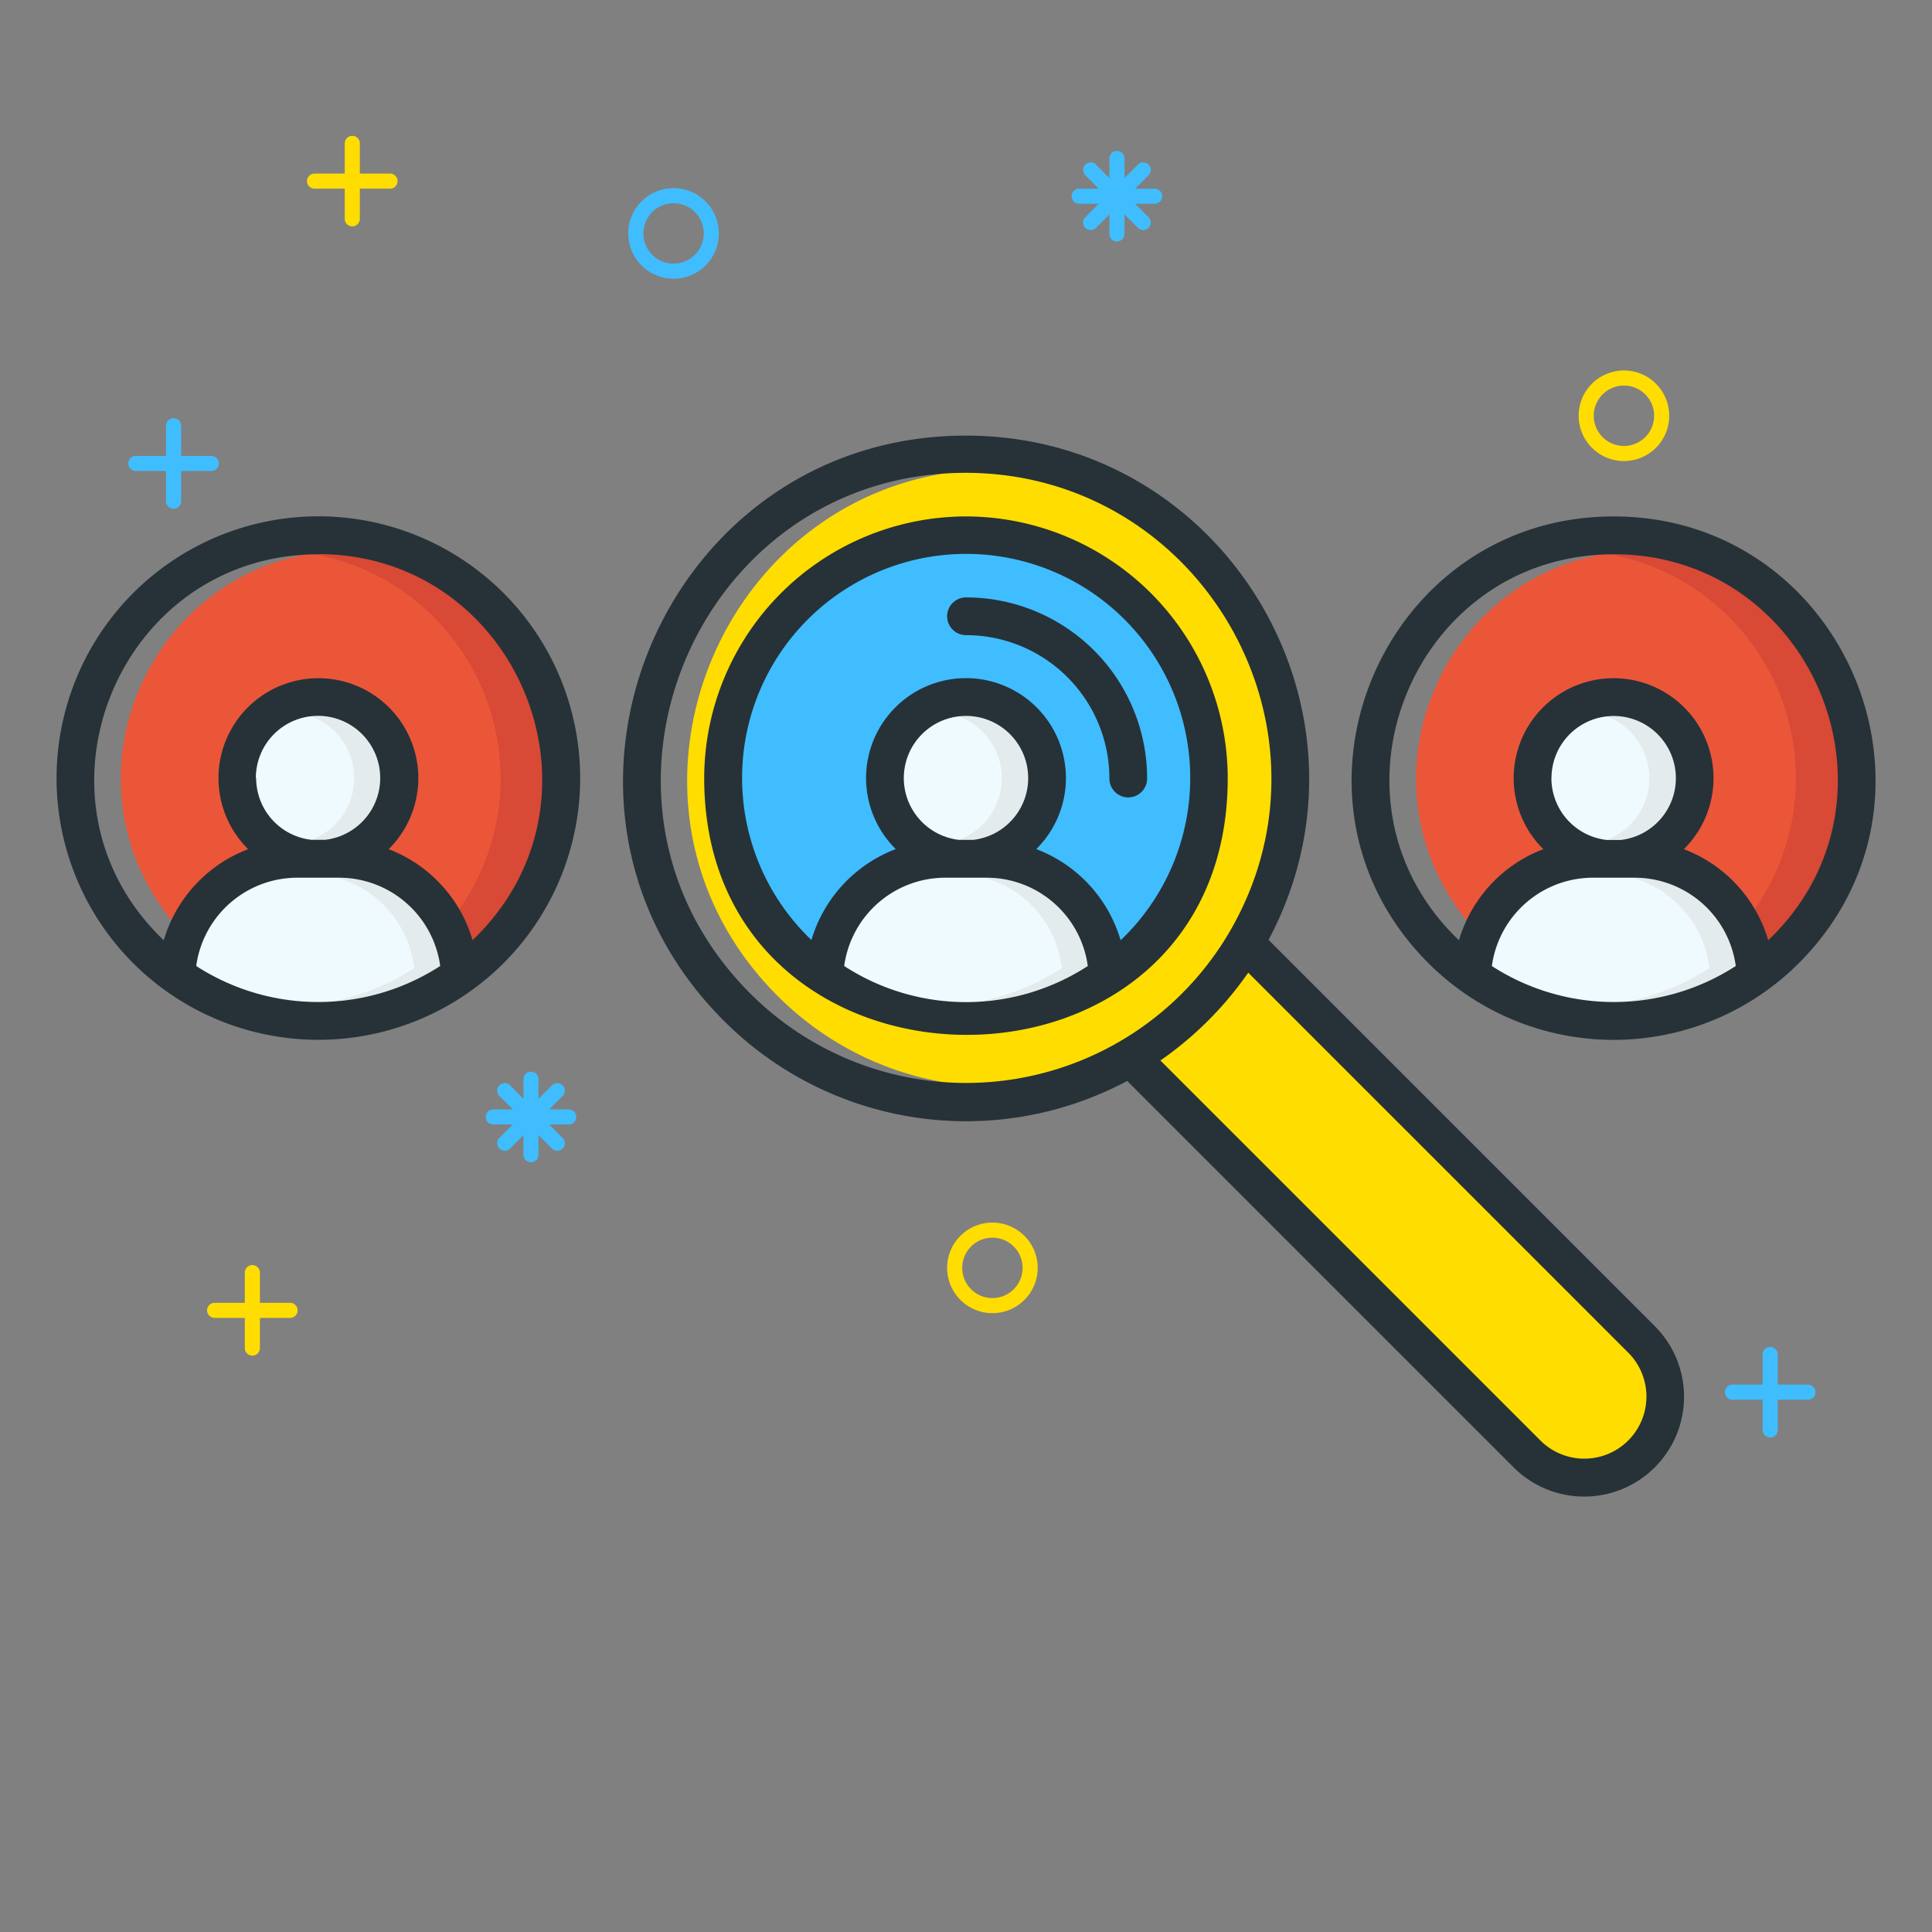
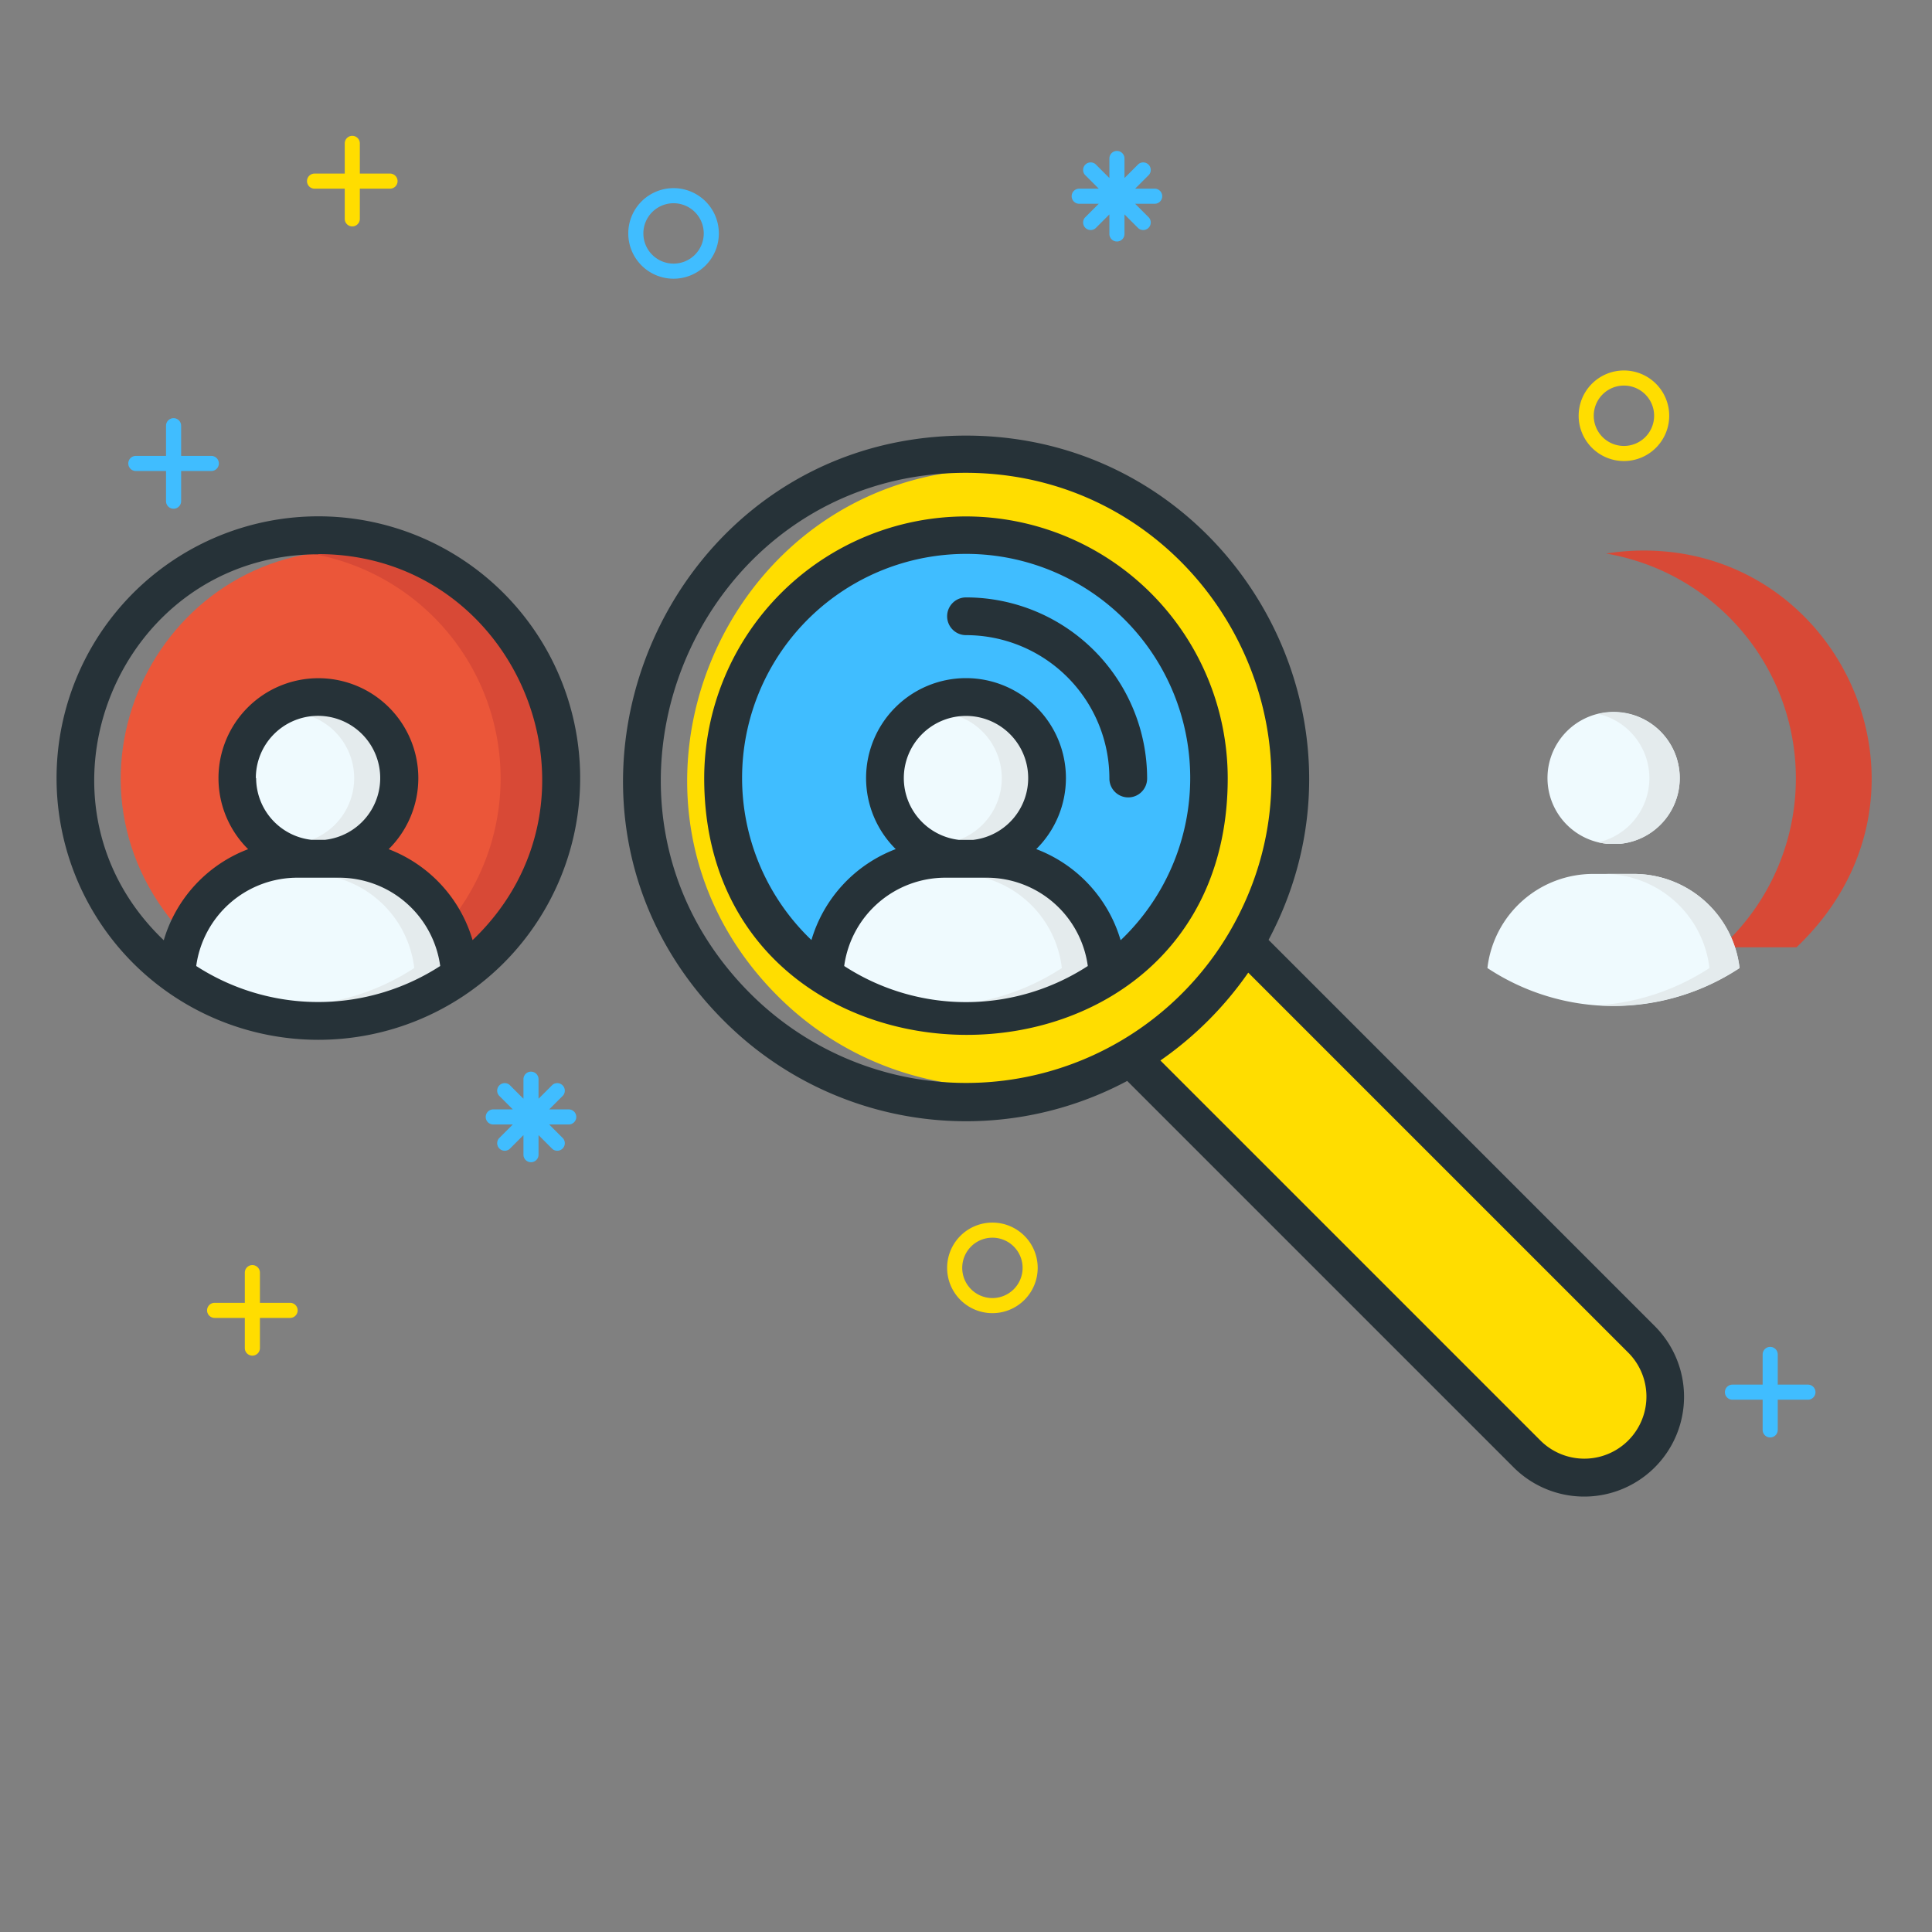
<svg xmlns="http://www.w3.org/2000/svg" id="Layer_1" viewBox="0 0 256 256">
  <rect x="0" y="0" width="256" height="256" fill="#808080" stroke="none" />
  <defs>
    <style>.cls-1{fill:#eb5639;}.cls-2{fill:#d84936;}.cls-3{fill:#effafe;}.cls-4{fill:#fd0;}.cls-5{fill:#40bdff;}.cls-6{fill:#e4ebed;}.cls-7{fill:#263238;}</style>
  </defs>
  <title />
-   <path class="cls-1" d="M217.82,72.95c-26.57,0-41.15,32.68-20.24,52.57h40.47C258.95,105.65,244.42,72.95,217.82,72.95Z" />
  <path class="cls-2" d="M217.82,72.95a31.2,31.2,0,0,0-5,.4,30.22,30.22,0,0,1,15.23,52.17h10C258.95,105.65,244.42,72.95,217.82,72.95Z" />
  <path class="cls-3" d="M214.76,111.8h0a8.76,8.76,0,1,0-1.9,0Z" />
  <path class="cls-3" d="M230.49,128.27a14.1,14.1,0,0,0-14-12.47h-5.4a14.1,14.1,0,0,0-14,12.47A30.24,30.24,0,0,0,230.49,128.27Z" />
  <path class="cls-4" d="M103.07,132a40.91,40.91,0,0,0,64.19-8.15c16.06-27.24-3.64-61.68-35.26-61.68C95.75,62.22,77.31,106.29,103.07,132Z" />
  <path class="cls-3" d="M130.7,115.8h-5.4a14.1,14.1,0,0,0-14,12.46,30,30,0,0,0,33.35,0A14.11,14.11,0,0,0,130.7,115.8Z" />
  <path class="cls-3" d="M129,111.8h0a8.76,8.76,0,1,0-1.9,0Z" />
  <path class="cls-5" d="M148.23,125.5l.59-.57a30.17,30.17,0,0,0-20.83-52,30.22,30.22,0,0,0-30.19,30.19,29.92,29.92,0,0,0,9.36,21.82l.59.57.23-.79A18.08,18.08,0,0,1,118.87,113l.73-.28-.55-.55a12.74,12.74,0,1,1,17.91,0l-.55.55.73.28A18.08,18.08,0,0,1,148,124.72Zm1.22-20.39a2,2,0,0,1-2-2A19.46,19.46,0,0,0,128,83.66a2,2,0,0,1,0-4,23.46,23.46,0,0,1,23.46,23.46A2,2,0,0,1,149.46,105.12Z" />
  <path class="cls-1" d="M46.19,72.95C19.61,72.95,5,105.63,26,125.52H66.42C87.31,105.65,72.79,72.95,46.19,72.95Z" />
  <path class="cls-2" d="M46.19,72.95a31.2,31.2,0,0,0-5,.4,30.22,30.22,0,0,1,15.23,52.17h10C87.31,105.65,72.79,72.95,46.19,72.95Z" />
  <path class="cls-3" d="M43.14,111.8h0a8.76,8.76,0,1,0-1.9,0Z" />
  <path class="cls-3" d="M25.51,128.27a30.24,30.24,0,0,0,33.36,0,14.11,14.11,0,0,0-14-12.47h-5.4A14.1,14.1,0,0,0,25.51,128.27Z" />
  <path class="cls-6" d="M42.19,94.37a8.71,8.71,0,0,0-2,.24,8.73,8.73,0,0,1,0,17,9,9,0,0,0,1.06.19h1.9a8.74,8.74,0,0,0-1-17.43Z" />
  <path class="cls-6" d="M44.89,115.8h-4a14.11,14.11,0,0,1,14,12.47,30.72,30.72,0,0,1-14.77,4.94,30.52,30.52,0,0,0,18.77-4.94A14.11,14.11,0,0,0,44.89,115.8Z" />
  <path class="cls-6" d="M128,94.37a8.71,8.71,0,0,0-2,.24,8.73,8.73,0,0,1,0,17,9,9,0,0,0,1.06.19H129a8.74,8.74,0,0,0-1-17.43Z" />
  <path class="cls-6" d="M130.7,115.8h-4a14.11,14.11,0,0,1,14,12.47,30.72,30.72,0,0,1-14.77,4.94,30.52,30.52,0,0,0,18.77-4.94A14.11,14.11,0,0,0,130.7,115.8Z" />
  <path class="cls-6" d="M213.81,94.37a8.71,8.71,0,0,0-2,.24,8.73,8.73,0,0,1,0,17,9,9,0,0,0,1.06.19h1.9a8.74,8.74,0,0,0-1-17.43Z" />
  <path class="cls-6" d="M216.51,115.8h-4a14.11,14.11,0,0,1,14,12.47,30.72,30.72,0,0,1-14.77,4.94,30.52,30.52,0,0,0,18.77-4.94A14.11,14.11,0,0,0,216.51,115.8Z" />
  <path class="cls-4" d="M216.1,191.22a8.72,8.72,0,0,0,0-12.34l-50.77-50.77A45.93,45.93,0,0,1,153,140.45l50.77,50.77A8.72,8.72,0,0,0,216.1,191.22Z" />
  <path class="cls-7" d="M128,57.72c-40.23,0-60.7,48.92-32.11,77.51a45.34,45.34,0,0,0,53.47,8l51.22,51.22a13.23,13.23,0,0,0,18.71-18.71l-51.2-51.2C184.17,94.34,162.3,57.72,128,57.72Zm87.75,121.51a8.23,8.23,0,1,1-11.64,11.64l-50.35-50.35a46.46,46.46,0,0,0,11.64-11.64Zm-52.93-55.58a40.44,40.44,0,0,1-63.4,8c-25.41-25.41-7.26-69,28.58-69C159.21,62.72,178.7,96.72,162.82,123.65Z" />
  <path class="cls-7" d="M128,79.16a2.5,2.5,0,0,0,0,5,19,19,0,0,1,19,19,2.5,2.5,0,0,0,5,0,24,24,0,0,0-24-24Z" />
  <path class="cls-7" d="M128,68.43a34.73,34.73,0,0,0-34.69,34.69c0,45.14,69.37,45.54,69.37,0A34.73,34.73,0,0,0,128,68.43ZM111.86,128A13.53,13.53,0,0,1,125.3,116.3h5.4A13.53,13.53,0,0,1,144.14,128,29.61,29.61,0,0,1,111.86,128Zm7.9-24.9a8.24,8.24,0,1,1,9.17,8.19h-1.85A8.25,8.25,0,0,1,119.76,103.12Zm28.72,21.46a18.48,18.48,0,0,0-11.17-12.05,13.24,13.24,0,1,0-18.62,0,18.48,18.48,0,0,0-11.17,12.05,29.69,29.69,0,1,1,41,0Z" />
-   <path class="cls-7" d="M189.29,127.64a34.71,34.71,0,0,0,49.05,0c21.84-21.84,6.17-59.21-24.53-59.21S167.42,105.78,189.29,127.64Zm8.39.38a13.53,13.53,0,0,1,13.44-11.72h5.4A13.53,13.53,0,0,1,230,128,29.76,29.76,0,0,1,197.67,128Zm7.9-24.91a8.24,8.24,0,1,1,9.17,8.19h-1.85A8.25,8.25,0,0,1,205.57,103.12Zm8.24-29.67c26.6,0,39.88,32.64,20.48,51.15a18.48,18.48,0,0,0-11.18-12.07,13.24,13.24,0,1,0-18.62,0,18.48,18.48,0,0,0-11.18,12.07C173.93,106.08,187.22,73.45,213.81,73.45Z" />
  <path class="cls-7" d="M66.71,127.64a34.69,34.69,0,1,0-49.05,0A34.73,34.73,0,0,0,66.71,127.64ZM26,128A13.53,13.53,0,0,1,39.49,116.3h5.4A13.53,13.53,0,0,1,58.33,128,29.76,29.76,0,0,1,26,128Zm7.9-24.91a8.24,8.24,0,1,1,9.17,8.19H41.26A8.25,8.25,0,0,1,33.94,103.12Zm8.24-29.67c26.62,0,39.87,32.65,20.48,51.15A18.48,18.48,0,0,0,51.5,112.52a13.24,13.24,0,1,0-18.62,0A18.48,18.48,0,0,0,21.7,124.59C2.31,106.08,15.6,73.45,42.19,73.45Z" />
  <path class="cls-4" d="M38.44,172.63h-4v-4a1,1,0,0,0-2,0v4h-4a1,1,0,0,0,0,2h4v4a1,1,0,0,0,2,0v-4h4a1,1,0,1,0,0-2Z" />
  <path class="cls-4" d="M51.68,23h-4V19a1,1,0,1,0-2,0v4h-4a1,1,0,1,0,0,2h4v4a1,1,0,0,0,2,0V25h4a1,1,0,0,0,0-2Z" />
  <path class="cls-5" d="M28,60.41H24v-4a1,1,0,1,0-2,0v4H18a1,1,0,1,0,0,2h4v4a1,1,0,0,0,2,0v-4h4a1,1,0,0,0,0-2Z" />
  <path class="cls-5" d="M239.56,183.47h-4v-4a1,1,0,0,0-2,0v4h-4a1,1,0,0,0,0,2h4v4a1,1,0,0,0,2,0v-4h4a1,1,0,0,0,0-2Z" />
  <path class="cls-5" d="M89.25,36.93a6,6,0,1,1,6-6A6,6,0,0,1,89.25,36.93Zm0-10a4,4,0,1,0,4,4A4,4,0,0,0,89.25,26.93Z" />
  <path class="cls-4" d="M131.5,174a6,6,0,1,1,6-6A6,6,0,0,1,131.5,174Zm0-10a4,4,0,1,0,4,4A4,4,0,0,0,131.5,164Z" />
  <path class="cls-4" d="M215.18,61.09a6,6,0,1,1,6-6A6,6,0,0,1,215.18,61.09Zm0-10a4,4,0,1,0,4,4A4,4,0,0,0,215.18,51.09Z" />
  <path class="cls-5" d="M153,25h-2.59l1.83-1.83a1,1,0,0,0-1.41-1.41L149,23.59V21a1,1,0,0,0-2,0v2.59l-1.83-1.83a1,1,0,0,0-1.41,1.41L145.59,25H143a1,1,0,0,0,0,2h2.59l-1.83,1.83a1,1,0,0,0,1.41,1.41L147,28.41V31a1,1,0,0,0,2,0V28.41l1.83,1.83a1,1,0,0,0,1.41-1.41L150.41,27H153a1,1,0,0,0,0-2Z" />
  <path class="cls-5" d="M75.36,147H72.77l1.83-1.83a1,1,0,0,0-1.41-1.41l-1.83,1.83V143a1,1,0,0,0-2,0v2.59l-1.83-1.83a1,1,0,0,0-1.41,1.41L67.95,147H65.36a1,1,0,0,0,0,2h2.59l-1.83,1.83a1,1,0,0,0,1.41,1.41l1.83-1.83V153a1,1,0,0,0,2,0v-2.59l1.83,1.83a1,1,0,0,0,1.41-1.41L72.77,149h2.59a1,1,0,0,0,0-2Z" />
</svg>